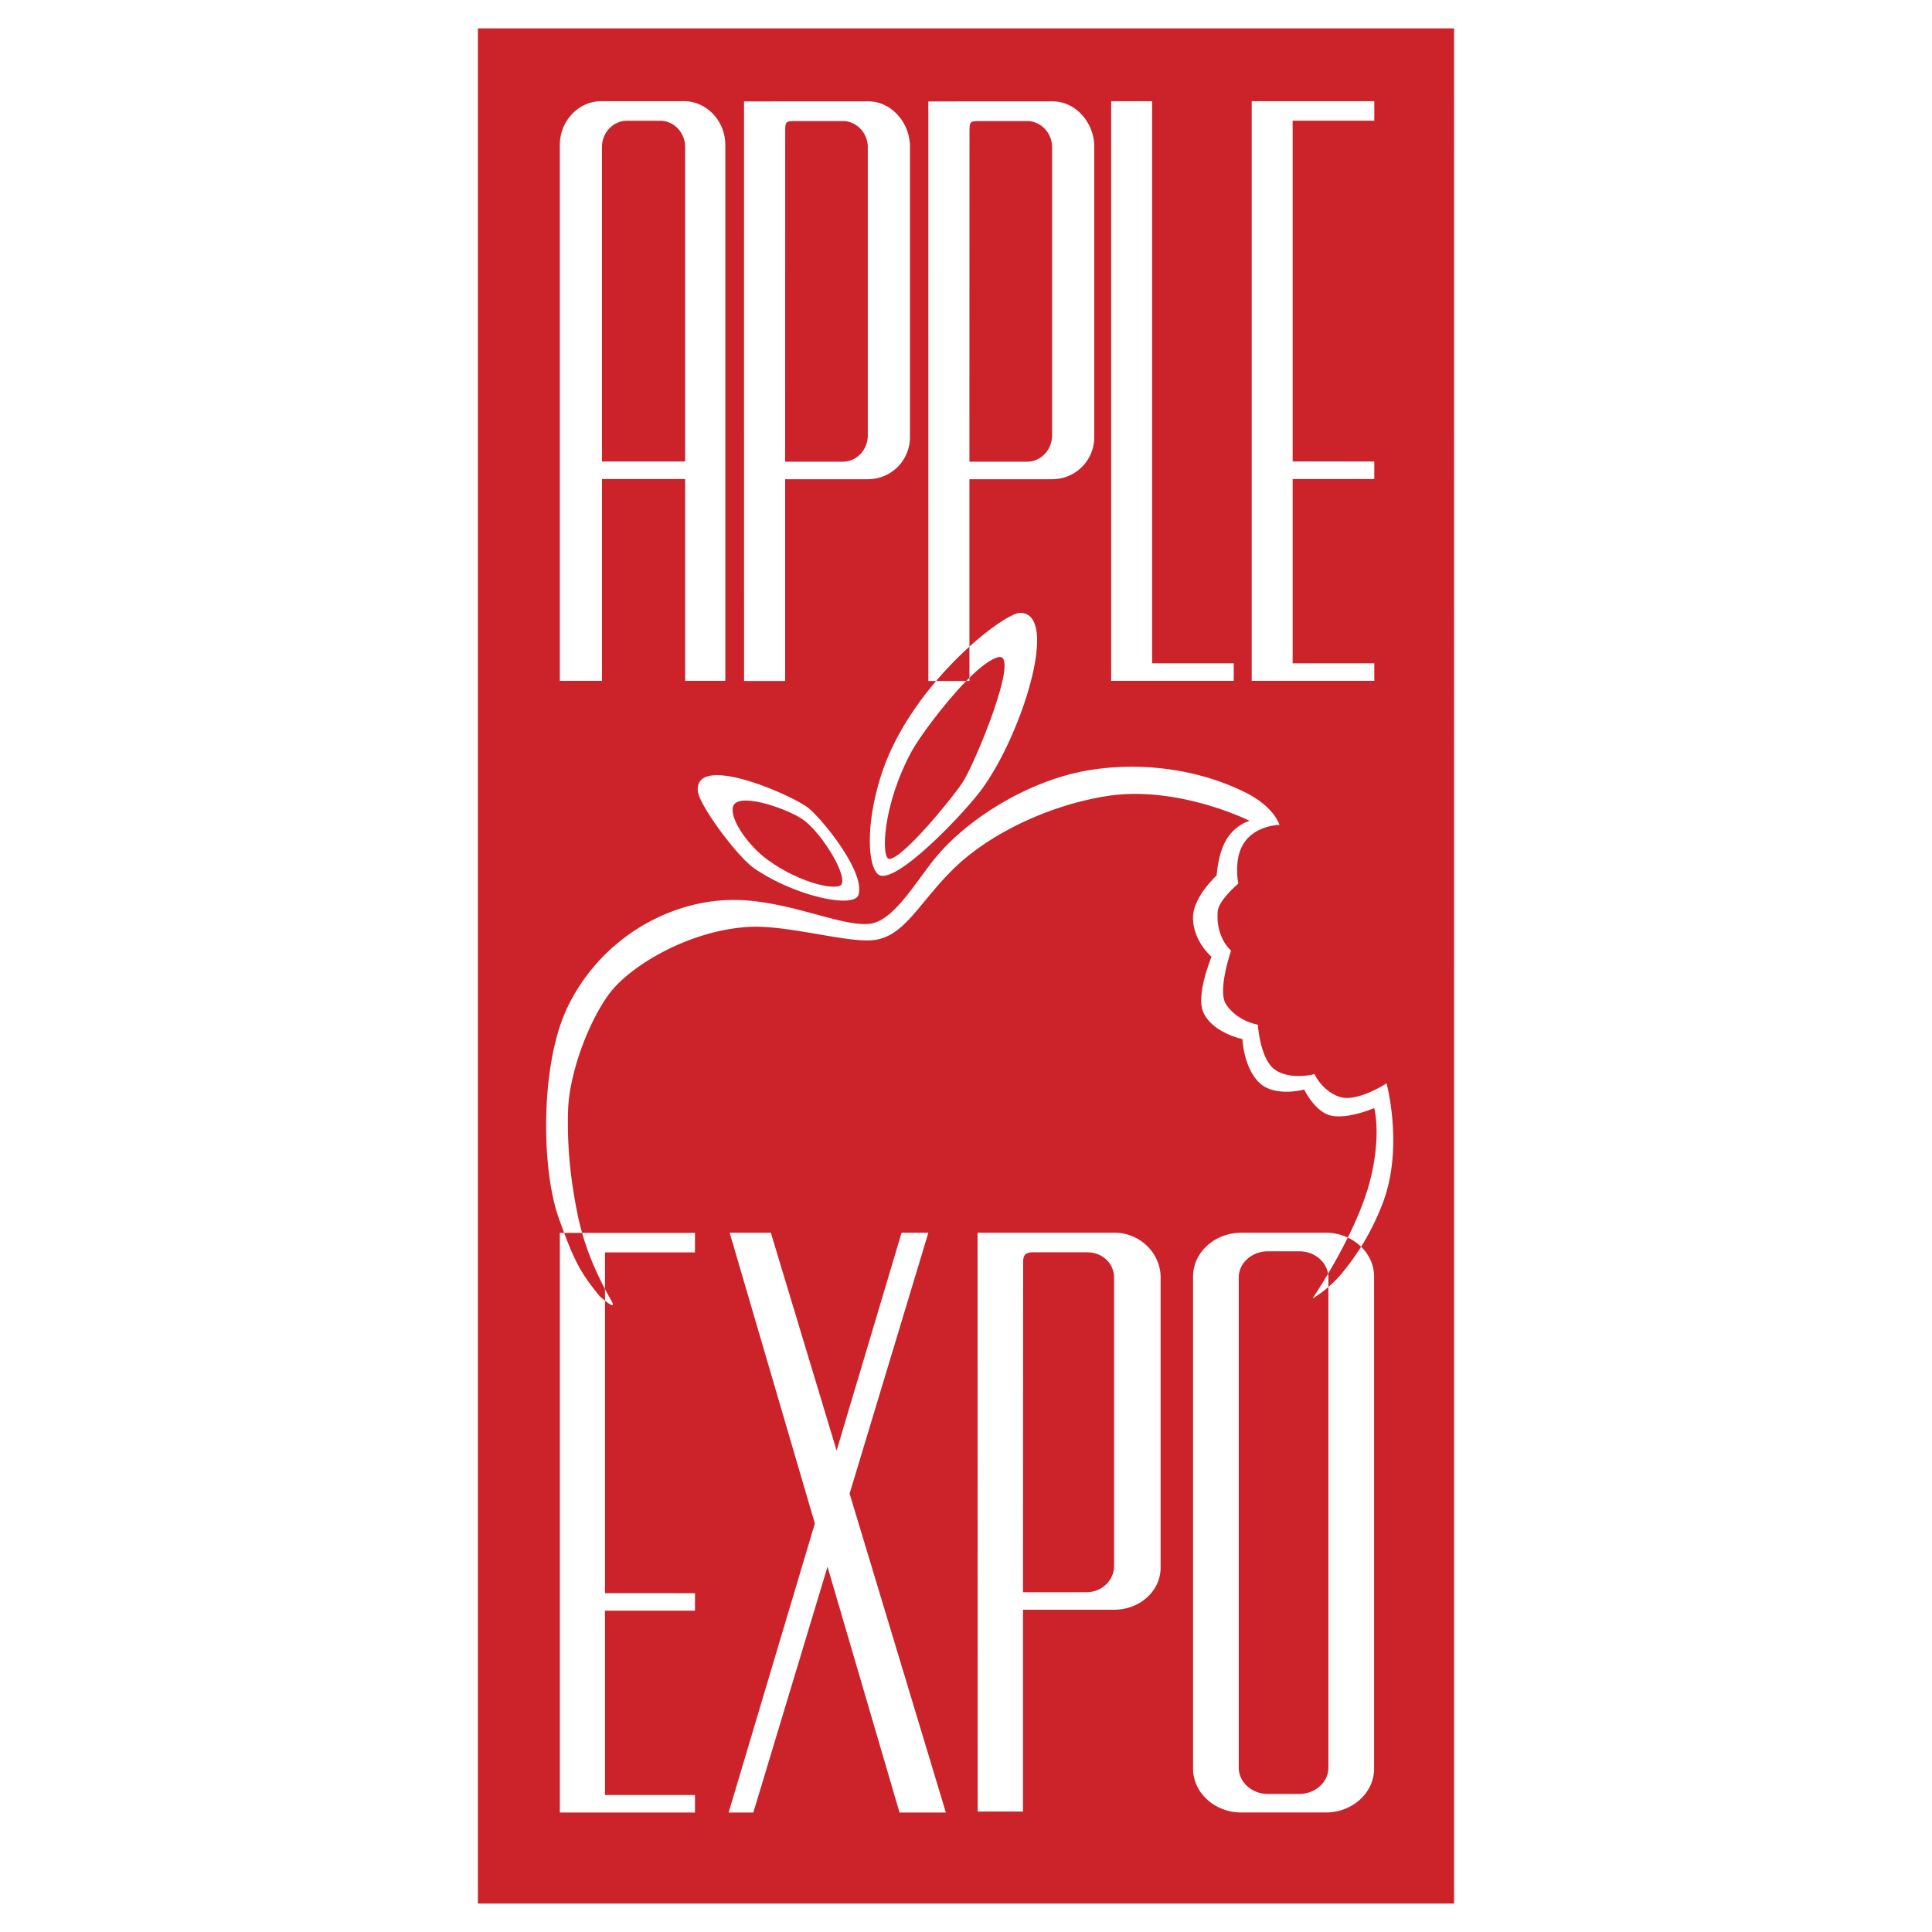
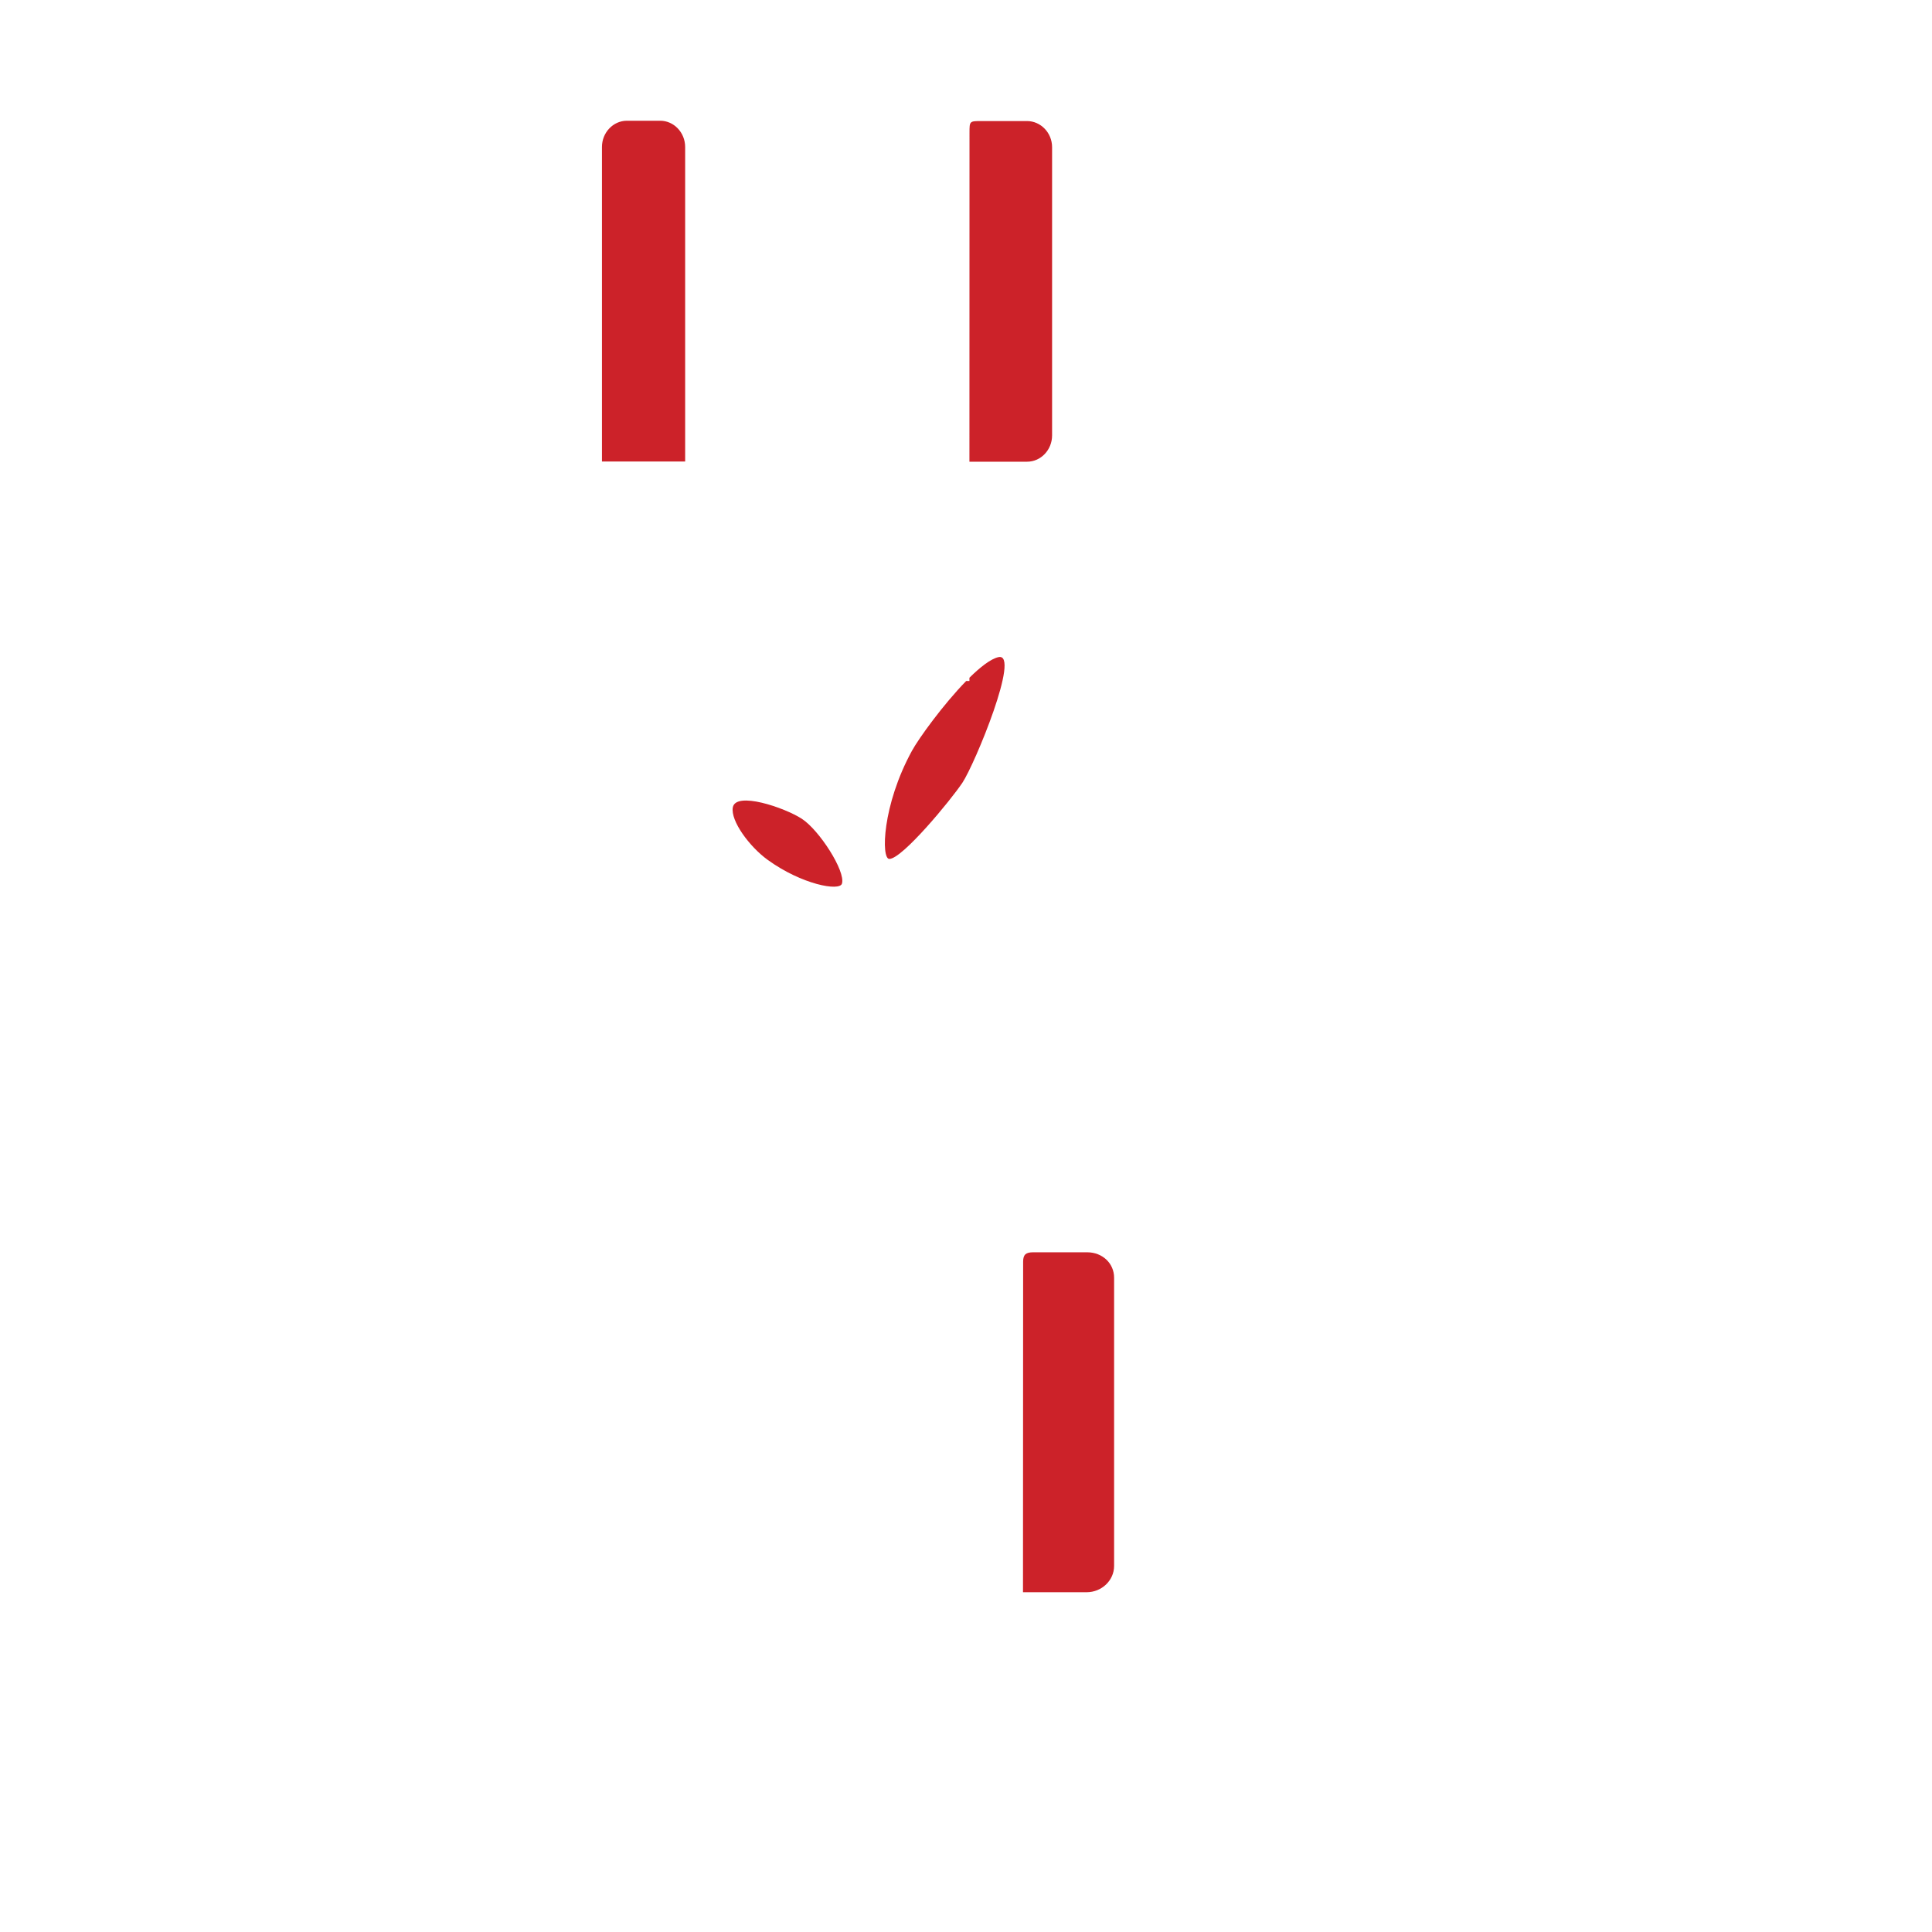
<svg xmlns="http://www.w3.org/2000/svg" viewBox="0 0 192.756 192.756">
  <title>Apple Expo - SVG vector logo - www.oklogos.com</title>
  <g fill-rule="evenodd" clip-rule="evenodd">
    <path fill="#fff" d="M0 0h192.756v192.756H0V0z" />
    <path d="M68.358 14.666c0-1.441-1.12-2.62-2.49-2.62h-3.322c-1.369 0-2.489 1.179-2.489 2.62v31.38h8.301v-31.38zM108.473 124.941h-5.393c-.732 0-1.002.23-1.002.936l-.014 32.98h6.346c1.51 0 2.744-1.18 2.744-2.621v-28.758c0-1.441-1.172-2.537-2.681-2.537zM104.967 43.444V14.685c0-1.441-1.137-2.608-2.506-2.608h-4.508c-1.226 0-1.226 0-1.226 1.168l-.007 32.819h5.756c1.37 0 2.491-1.179 2.491-2.62z" fill="#cc2229" />
-     <path d="M47.681 2.834v187.087h97.394V2.834H47.681zm77.202 7.259h12.23v1.952h-8.145v33.994l8.145.006v1.746h-8.145v18.387h8.145v1.747h-12.23V10.093zm-14.022 0h4.086v56.085h8.145v1.747h-12.23V10.093h-.001zm-5.836.02c2.283 0 4.15 2.117 4.15 4.52v28.961a4.195 4.195 0 0 1-4.209 4.218H96.72v16.703c2.338-2.114 4.366-3.369 5.051-3.369 4.107 0 0 12.738-4.109 17.976-2.164 2.759-8.115 8.834-9.861 8.218-1.13-.399-1.604-4.602.103-9.964 1.124-3.534 3.238-6.782 5.493-9.431h-.775l-.003-57.825 12.406-.007zm-18.386 0c2.282 0 4.149 2.117 4.149 4.52v28.961a4.193 4.193 0 0 1-4.208 4.218h-8.246v20.133h-4.098l-.004-57.825 12.407-.007zm-.995 79.178c-.449 1.347-6.135.19-10.272-2.568-1.849-1.232-5.646-6.459-5.752-7.806-.308-3.904 9.656.513 11.094 1.746 1.569 1.344 5.649 6.47 4.93 8.628zm-29.789-74.83c0-2.402 1.867-4.368 4.149-4.368h8.211c2.282 0 4.149 1.965 4.149 4.368v53.464h-4.007V47.792h-8.301v20.133h-4.202V14.461h.001zm33.891 166.373l-7.184-24.52-7.402 24.52h-2.465l8.603-28.836-8.5-29.01h4.108l6.562 21.734 6.484-21.734h2.67l-7.858 26.031 9.604 31.814h-4.622v.001zm26.049-24.449c0 2.402-2.123 4.219-4.641 4.219h-9.09v20.133h-4.52l-.012-57.748h13.676c2.516 0 4.586 2.035 4.586 4.438v28.958h.001zm22.133-36.28a24.89 24.89 0 0 1-2.129 4.285c.801.781 1.295 1.822 1.295 2.967v49.107c0 2.402-2.166 4.369-4.814 4.369h-8.434c-2.648 0-4.814-1.967-4.814-4.369v-49.107c0-2.402 2.166-4.369 4.814-4.369h8.434c.789 0 1.533.178 2.191.486.844-1.699 1.639-3.561 2.123-5.32 1.299-4.734.512-7.602.512-7.602s-3.08 1.336-4.725.617c-1.369-.6-2.26-2.465-2.26-2.465s-2.979.82-4.52-.721c-1.541-1.539-1.643-4.312-1.643-4.312s-2.979-.617-3.904-2.672c-.77-1.709.822-5.546.822-5.546s-1.85-1.539-1.85-3.903c0-2.055 2.363-4.211 2.363-4.211s.102-2.054.924-3.493c.902-1.578 2.363-1.951 2.363-1.951s-7.191-3.596-14.279-2.466c-5.824.929-11.812 3.801-15.408 7.396-3.459 3.46-4.835 6.74-8.012 6.985-2.671.206-8.525-1.541-12.224-1.335-6.052.336-11.934 3.927-13.97 6.677-2.055 2.773-4.006 7.908-4.109 11.709-.103 3.801.299 7.043.925 10.17.137.686.297 1.342.475 1.971h11.263v1.951H60.36v3.654c.209.396.42.781.631 1.154.442.783-.15.389-.631.01v29.176l8.979.006v1.746H60.36v18.389h8.979v1.746H55.855v-57.832h.43c-.167-.445-.342-.928-.532-1.457-1.768-4.924-1.85-15.305.821-20.955 3.299-6.979 10.478-11.094 17.36-10.786 5.153.23 10.157 2.685 12.84 2.362 2.567-.308 4.8-4.63 6.984-7.088 3.287-3.697 9.078-7.245 14.792-8.217 4.826-.822 10.58-.308 15.613 2.157 3 1.47 3.492 3.287 3.492 3.287s-2.568 0-3.697 2.054c-.865 1.572-.412 3.801-.412 3.801s-1.967 1.646-2.055 2.773c-.205 2.671 1.336 3.903 1.336 3.903s-1.381 4-.514 5.342c1.131 1.746 3.184 2.053 3.184 2.053s.207 3.494 1.748 4.52c1.57 1.049 3.902.412 3.902.412s.719 1.643 2.465 2.26c1.746.615 4.725-1.336 4.725-1.336s1.749 6.474-.409 12.018z" fill="#cc2229" />
-     <path d="M129.646 124.844h-3.168c-1.59 0-2.889 1.18-2.889 2.621v48.893c0 1.441 1.299 2.621 2.889 2.621h3.168c1.59 0 2.889-1.18 2.889-2.621v-47.955c-.873.748-1.592 1.154-1.592 1.154s.666-.975 1.557-2.477c-.207-1.26-1.408-2.236-2.854-2.236zM86.58 43.444V14.685c0-1.441-1.137-2.608-2.506-2.608h-4.507c-1.226 0-1.226 0-1.226 1.168l-.007 32.819h5.757c1.368 0 2.489-1.179 2.489-2.62zM59.861 129.352s.232.207.499.42v-1.164c-.859-1.629-1.677-3.459-2.284-5.605h-1.791c1.093 2.919 1.794 4.21 3.576 6.349zM132.5 127.08c.021.127.035.254.035.385v.938c.447-.385.936-.857 1.387-1.414a25.908 25.908 0 0 0 1.877-2.598 4.844 4.844 0 0 0-1.328-.916 55.32 55.32 0 0 1-1.971 3.605zM93.397 67.944h2.999c.109-.111.217-.22.325-.327v-3.104a37.037 37.037 0 0 0-3.324 3.431z" fill="#cc2229" />
    <path d="M88.725 85.695c1.299 0 6.146-5.881 7.293-7.601 1.234-1.849 5.855-13.045 3.595-12.532-.764.174-1.799.977-2.893 2.055v.327h-.325c-2.285 2.34-4.724 5.711-5.411 6.966-2.978 5.444-3.08 10.785-2.259 10.785zM73.112 80.559c-.233 1.331 1.644 3.903 3.493 5.239 3.39 2.448 7.155 3.147 7.396 2.362.381-1.242-2.271-5.349-4.006-6.472-1.747-1.129-6.597-2.76-6.883-1.129z" fill="#cc2229" />
  </g>
</svg>